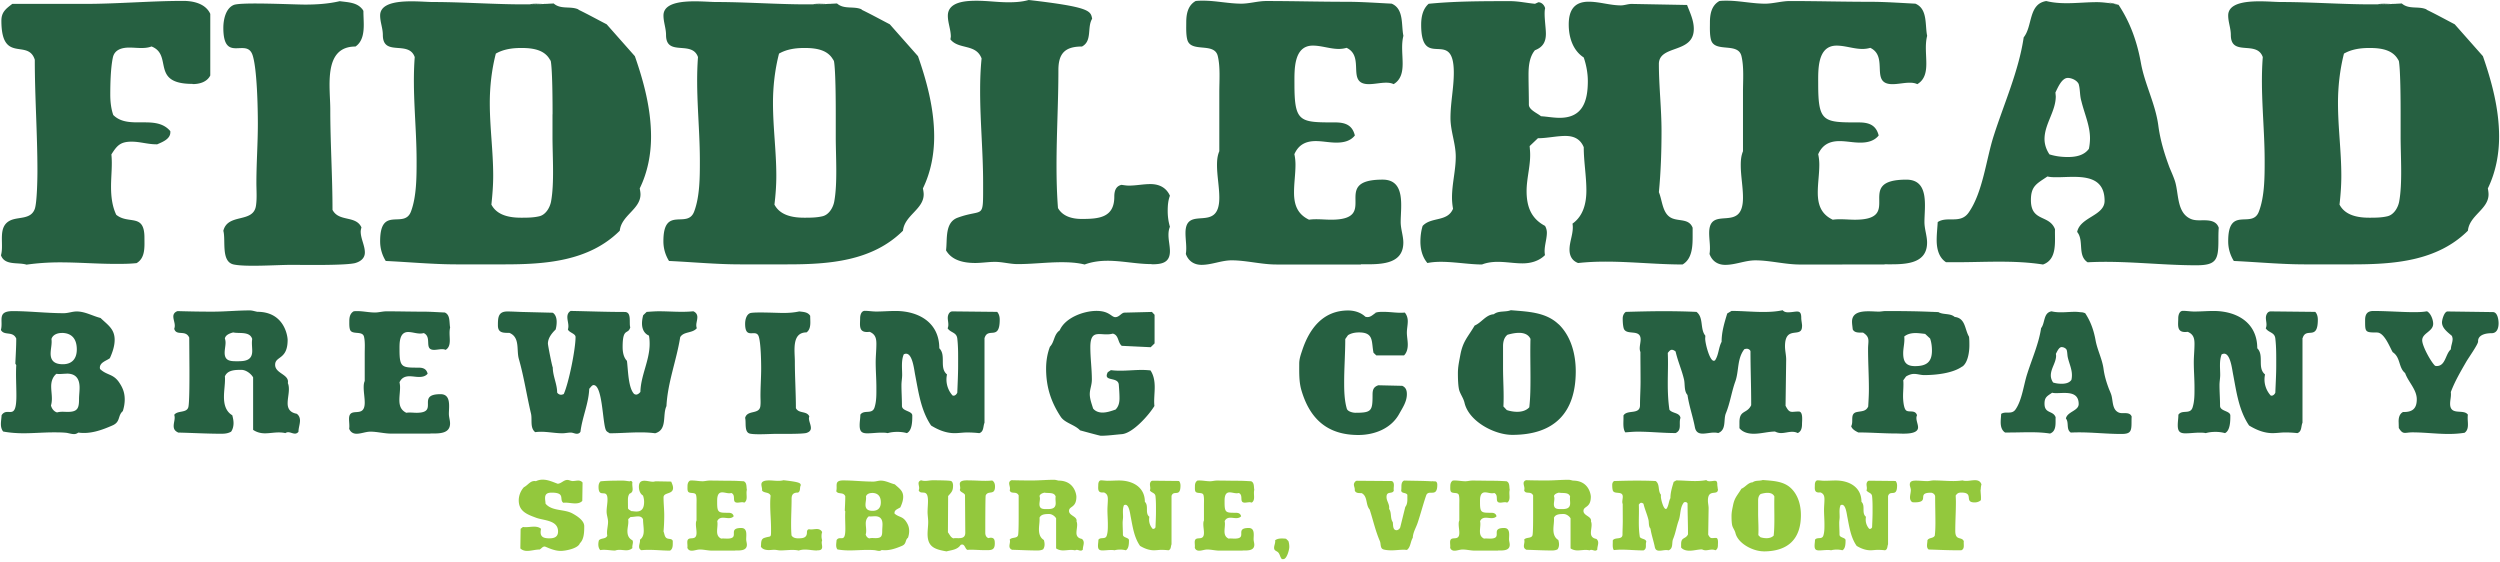
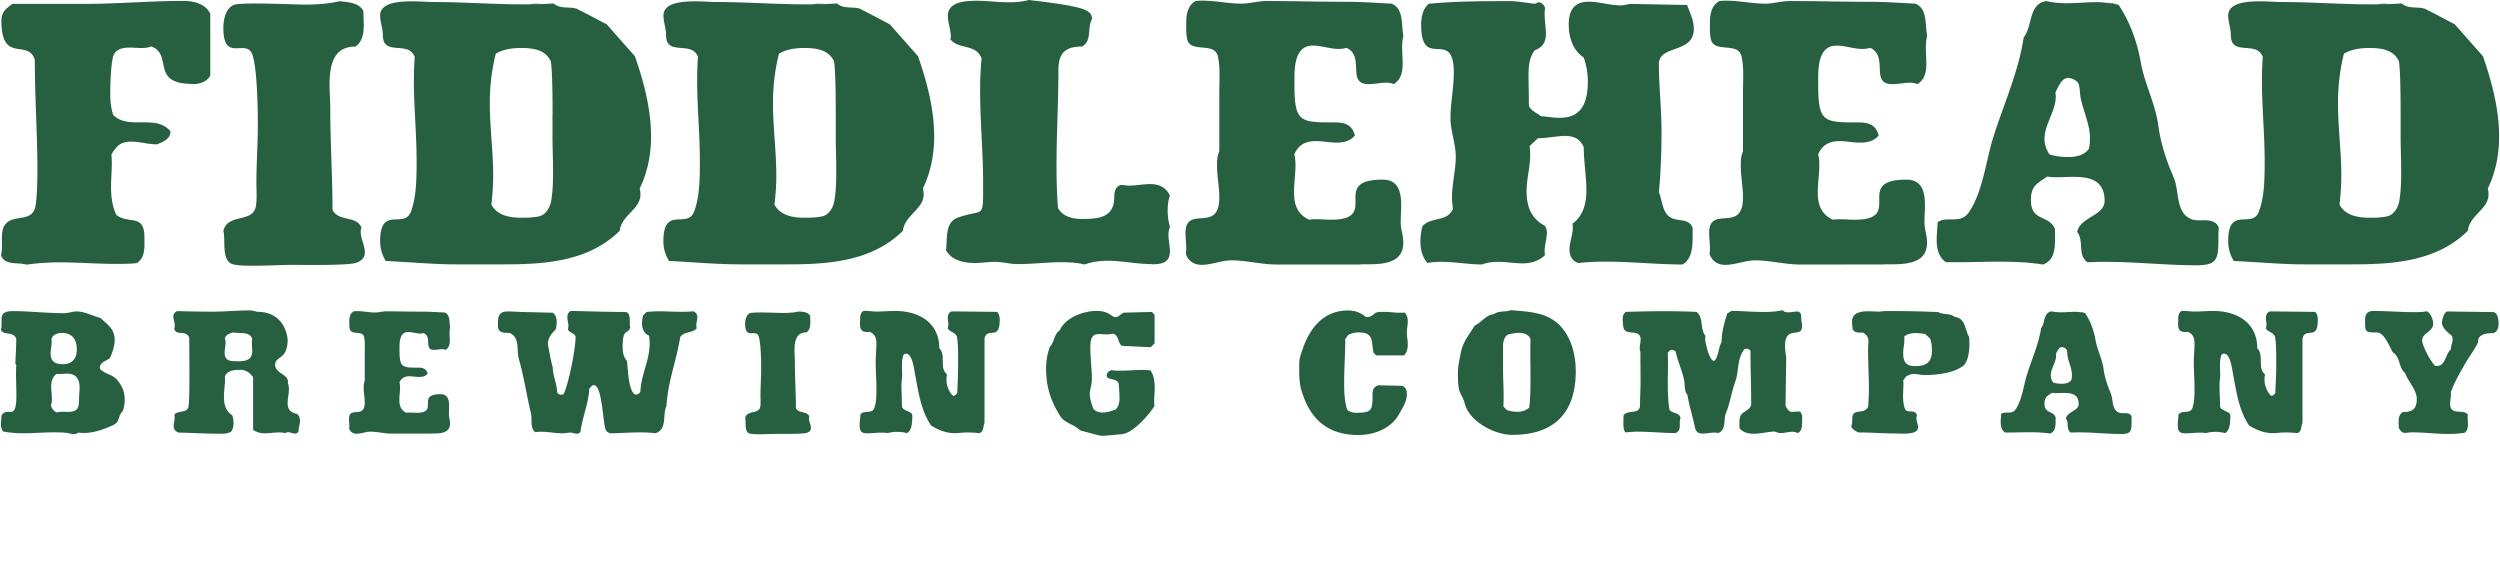
<svg xmlns="http://www.w3.org/2000/svg" width="360" height="81" viewBox="0 0 360 81" fill="none">
-   <path d="M83.51 78.21c-.24.77-2.05 1.12-2.78 1.12-1.06 0-2.13-.63-2.3-.63-.31 0-.47.3-.72.43-.61 0-1.21.2-1.82.2-.35 0-.71-.11-.96-.36l.04-2.82.34-.27c.13.03.25.03.38.03.41 0 .81-.07 1.23-.07.35 0 .72.07.99.31-.03.17-.06.33-.06.5 0 .77.62.87 1.28.87.71 0 1.23-.22 1.23-.99 0-1.63-2.01-1.56-3.12-1.96-1.33-.49-2.54-.93-2.54-2.52 0-.69.28-1.38.74-1.89.61-.3.95-1.03 1.73-.87.3-.14.63-.22.97-.22.77 0 1.46.33 2.17.59.52-.03.86-.55 1.39-.55.27 0 .49.16.77.16s.53-.07.8-.07c.25 0 .47.09.62.29l-.04 2.64c-.27.29-.65.36-1.03.36-.56 0-1.14-.16-1.7-.09-.65-.44.37-1.46-1.66-1.46-.59 0-.97.14-.97.79 0 .27.06.53.07.8.92 1.1 2.64.76 3.84 1.39.66.36 1.73 1.02 1.73 1.85 0 .79-.01 1.86-.62 2.45v-.01zm12.04-6.59c0 .85.1 1.71.1 2.57 0 .77-.03 1.56-.1 2.34.15.34.13.89.58 1.02.28.09.62.01.75.34v.33c0 .37-.01.86-.4 1.07-1.36 0-2.75-.2-4.11-.06-.24-.09-.34-.27-.34-.52 0-.33.18-.66.12-.99.43-.3.55-.79.55-1.28 0-.54-.1-1.1-.1-1.65-.13-.31-.38-.43-.72-.43-.34 0-.72.09-1.08.09l-.33.3v.17c.06.52-.12 1.03-.12 1.55 0 .57.16 1.05.72 1.33.04.07.07.17.07.26 0 .29-.13.57-.07.86-.24.23-.56.32-.89.32-.33 0-.65-.06-.98-.06-.21 0-.43.03-.62.1-.66 0-1.51-.19-2.14-.06-.21-.23-.28-.53-.28-.82 0-.2.03-.42.09-.6.34-.36.98-.14 1.2-.66-.03-.14-.04-.29-.04-.43 0-.53.15-1.03.15-1.56 0-.5-.21-.97-.21-1.48 0-.59.13-1.15.13-1.73 0-1.76-1.29-.04-1.29-1.83 0-.29.06-.6.3-.8 1.03-.1 2.16-.1 3.21-.1.32 0 .65.07.97.1l.13-.06c.13 0 .24.11.27.23-.06.23.03.72.03.97 0 .32-.12.52-.43.63-.22.26-.25.62-.25.93 0 .39.01.76.01 1.15 0 .2.34.33.47.44.25.01.49.06.74.06.9 0 1.11-.63 1.11-1.4 0-.3-.06-.62-.16-.9-.43-.27-.59-.77-.59-1.26 0-.52.19-.87.78-.87.43 0 .84.14 1.27.14.13 0 .28-.06.41-.06l2.19.04c.12.3.27.59.27.92 0 .96-1.37.59-1.37 1.35zm10.311 7.67h-3.32c-.59 0-1.18-.16-1.76-.16-.4 0-.78.17-1.18.17-.3 0-.52-.14-.62-.42.04-.26-.01-.53-.01-.8 0-1.1 1.33.04 1.33-1.35 0-.42-.09-.83-.09-1.25 0-.19.01-.36.09-.53v-2.26c0-.43.04-.96-.06-1.38-.13-.54-1.05-.11-1.2-.62-.06-.2-.04-.47-.04-.67 0-.31.06-.64.37-.82.1-.01.19-.01.3-.01.5 0 1 .11 1.51.11.31 0 .65-.1.97-.1 1.05 0 2.08.03 3.15.03.59 0 1.2.04 1.79.07.49.2.37.82.46 1.23-.09.34-.03.7-.03 1.06 0 .32-.06.62-.35.79a.73.73 0 0 0-.3-.06c-.22 0-.46.06-.68.06-.9 0-.13-1.05-.87-1.39-.1.03-.21.04-.31.04-.34 0-.68-.13-1.02-.13-.77 0-.72.95-.72 1.48 0 1.46.21 1.46 1.6 1.46.4 0 .68.1.78.5-.18.21-.44.27-.72.27-.27 0-.55-.06-.81-.06-.4 0-.68.14-.84.5.03.13.04.27.04.4 0 .36-.06.7-.06 1.06 0 .47.13.83.59 1.05.28-.04.59 0 .87 0 1.96 0-.09-1.53 2.02-1.53.92 0 .71 1.03.71 1.62 0 .27.1.53.1.79 0 .89-.99.83-1.67.83l-.02.02zm11.789-.02c-.58 0-1.15-.13-1.73-.13-.31 0-.62.04-.9.14-.3-.07-.61-.09-.9-.09-.58 0-1.15.07-1.73.07-.31 0-.59-.09-.9-.09-.25 0-.52.04-.77.04-.43 0-.92-.09-1.15-.49.06-.42-.06-1.06.46-1.25 1.05-.37 1 .13 1-1.33 0-1.18-.12-2.34-.12-3.51 0-.42.01-.83.06-1.25-.22-.57-.9-.33-1.23-.73v-.1c.01-.27-.1-.53-.1-.8 0-.54.72-.57 1.14-.57.42 0 .83.06 1.24.06.27 0 .53-.01.8-.09 2.42.27 2.44.42 2.5.72-.21.33.01.85-.4 1.06-.67 0-.93.26-.93.9 0 1.22-.07 2.42-.07 3.64 0 .54.01 1.09.06 1.63.19.33.58.42.93.42.66 0 1.29-.04 1.29-.85 0-.2.04-.4.28-.46.1.01.19.03.3.03.28 0 .56-.06.84-.06.34 0 .62.13.77.44-.07.19-.09.39-.09.59 0 .2.03.4.09.6-.04.1-.06.2-.06.32 0 .2.06.42.06.62 0 .46-.34.5-.72.5l-.02.02zm13.11-1.85c-.47.37-.18.89-.89 1.19-.92.39-1.89.73-2.9.59-.1.07-.22.13-.35.13-.22 0-.43-.07-.64-.1-.37-.04-.74-.04-1.11-.04-.84 0-1.7.07-2.54.07-.58 0-1.15-.04-1.73-.14-.15-.17-.19-.4-.19-.62 0-.24.04-.49.06-.73.5-.76 1.26.57 1.26-1.61 0-.85-.06-1.69-.01-2.52l-.07-.13c.03-.69.07-1.38.07-2.06-.3-.66-1.02-.2-1.3-.72.22-.76-.37-1.55 1.02-1.55 1.39 0 2.88.17 4.31.17.37 0 .72-.14 1.09-.14.71 0 1.34.37 2.02.54.59.56 1.2.89 1.2 1.79 0 .53-.19 1.05-.41 1.52-.3.21-.84.34-.84.79v.1c.64.57 1.17.36 1.71 1.22.27.42.4.8.4 1.3 0 .32-.06.64-.16.95zm-5.2-6.43c-.35 0-.75.14-.86.5.06.4-.07.8-.07 1.2 0 .66.41.87 1.03.87.8 0 1.18-.47 1.18-1.22 0-.83-.38-1.36-1.29-1.36l.01.01zm.44 3.35c-.3 0-.59.06-.89.01-.33.26-.44.64-.44 1.03 0 .34.06.67.06 1.02 0 .19-.01.37-.07.56.06.26.25.5.52.57.3-.09.61-.04.9-.04.83 0 .96-.29.96-1.03 0-.32.04-.64.04-.96 0-.72-.3-1.16-1.08-1.16zm.7.16s.03.01.04.03l-.04-.03zm15.241-3.14c-.06.11-.06 4.9-.06 5.36 0 .32.12.67.47.77.1-.03.21-.06.31-.06.55 0 .59.4.59.83 0 1.06-.61.96-1.51.96-.81 0-1.64-.1-2.45-.04-.31-.16-.35-.77-.74-.77-.07 0-.15.03-.22.06-.47.7-1.28.73-2.04.93-1.68-.3-2.72-.62-2.72-2.51 0-.57.09-1.16.09-1.73 0-.47-.09-.95-.09-1.42 0-.53.06-1.06.06-1.59 0-1.95-1.03-.75-1.34-1.55.04-.1.07-.2.07-.32 0-.23-.09-.46-.09-.69 0-.23.16-.36.37-.43.18.06.37.09.56.09.37 0 .75-.09 1.12-.09.4 0 2.41.01 2.64.11.22.1.28.43.28.64 0 .79-.21.95-.71 1.52l-.03 5.23c.25.3.38.72.78.86.09-.01.18-.03.27-.03.64 0 1.46.14 1.45-.79l-.04-5.43c-.15-.34-.65-.36-.75-.73.04-.09.06-.17.06-.27 0-.2-.06-.39-.06-.59 0-.62 1.08-.5 1.51-.5 1.05 0 2.11.13 3.15.01.33.19.41.53.41.87 0 1.35-.99.49-1.34 1.28v.02zm13.999 7.76c-.06.1-.18.17-.3.17-.21 0-.38-.11-.59-.11-.09 0-.16.03-.24.07-.18-.04-.37-.06-.56-.06-.38 0-.78.07-1.17.07-.35 0-.71-.09-1-.29v-4.33c-.18-.32-.61-.62-.99-.62-.5 0-1.18 0-1.4.54.01.07.01.14.01.22 0 .49-.09.97-.09 1.46 0 .6.15 1.19.71 1.52.06.21.1.43.1.64 0 .24-.06.5-.21.7-.25.14-.53.17-.81.17-1.21 0-2.45-.07-3.66-.1-.25-.11-.38-.26-.38-.54 0-.3.15-.62.04-.92.28-.39 1.05-.13 1.2-.63.1-.37.09-2.64.09-3.13v-2.61c-.33-.69-1.09-.1-1.29-.73.03-.09.04-.17.04-.26 0-.26-.12-.5-.12-.76 0-.23.15-.37.35-.44.99.03 1.97.04 2.95.04 1.05 0 2.11-.1 3.16-.1.22 0 .43.07.65.12 2.33 0 2.57 2.08 2.57 2.31 0 1.66-1.06 1.32-1.06 2.06 0 .7 1.23.77 1.08 1.5.07.16.09.33.09.5 0 .39-.1.77-.1 1.16 0 .5.27.77.77.86.19.13.28.34.28.56 0 .32-.13.62-.13.93l.01.03zm-3.93-7.63c-.21-.66-1.09-.43-1.61-.55-.28.07-.64.19-.71.5.04.11.06.23.06.34 0 .27-.07.56-.07.83 0 .72.55.7 1.11.7.65 0 1.23-.07 1.23-.85 0-.33-.06-.66 0-.99l-.01.02zm16.69-.09v6.98c-.13.3-.04.73-.44.86-.34-.04-.69-.06-1.03-.06-.34 0-.71.06-1.06.06-.72 0-1.39-.27-2-.63-.86-1.23-1.06-2.74-1.34-4.16-.09-.42-.22-1.76-.77-1.76a.51.51 0 0 0-.21.06c-.22.52-.13 1.15-.13 1.69 0 .27-.06.56-.06.83 0 .57.04 1.15.04 1.72 0 .46.87.4.87.8 0 .43 0 1.23-.46 1.45-.27-.07-.53-.1-.81-.1s-.55.03-.81.1c-.18-.04-.36-.04-.53-.04-.4 0-.8.06-1.2.06-.5 0-.65-.19-.65-.67 0-.29.06-.57.06-.86.31-.46 1.02.03 1.21-.63.16-.52.15-1.09.15-1.62 0-.69-.06-1.38-.06-2.06 0-.5.06-1 .06-1.52 0-.46-.09-.79-.56-.99-.07 0-.16.01-.24.01-.72 0-.58-.62-.58-1.13 0-.24.09-.62.4-.62.31 0 .63.06.96.06.55 0 1.09-.04 1.64-.04 1.95 0 3.71.95 3.71 3.07.61.59-.03 1.62.65 2.16-.03.13-.04.27-.04.42 0 .49.19.96.52 1.32h.07c.15.01.27-.1.33-.23.03-.75.07-1.5.07-2.25s.01-1.49-.07-2.22c-.06-.53-.58-.47-.81-.85.13-.27.01-.57.01-.86 0-.23.12-.53.4-.53l3.78.04c.16.17.22.42.22.65 0 1.78-.99.57-1.29 1.5v-.01zm10.23 7.89h-3.32c-.59 0-1.18-.16-1.76-.16-.4 0-.78.17-1.18.17-.3 0-.52-.14-.62-.42.04-.26-.01-.53-.01-.8 0-1.1 1.33.04 1.33-1.35 0-.42-.09-.83-.09-1.25 0-.19.01-.36.09-.53v-2.26c0-.43.04-.96-.06-1.38-.13-.54-1.05-.11-1.2-.62-.06-.2-.04-.47-.04-.67 0-.31.06-.64.37-.82.1-.01.19-.01.3-.01.5 0 1 .11 1.51.11.31 0 .65-.1.97-.1 1.05 0 2.08.03 3.15.03.59 0 1.2.04 1.79.07.49.2.37.82.46 1.23-.09.34-.03.7-.03 1.06 0 .32-.06.62-.35.79a.73.73 0 0 0-.3-.06c-.22 0-.46.06-.68.06-.9 0-.13-1.05-.87-1.39-.1.03-.21.04-.31.04-.34 0-.68-.13-1.02-.13-.77 0-.72.95-.72 1.48 0 1.46.21 1.46 1.6 1.46.4 0 .68.1.78.5-.18.21-.44.27-.72.27-.27 0-.55-.06-.81-.06-.4 0-.68.14-.84.5.03.13.04.27.04.4 0 .36-.06.7-.06 1.06 0 .47.13.83.59 1.05.28-.04.59 0 .87 0 1.96 0-.09-1.53 2.02-1.53.92 0 .71 1.03.71 1.62 0 .27.1.53.1.79 0 .89-.99.83-1.67.83l-.02.02zm5.851 1.22h-.19c-.3-.32-.28-.82-.65-1.06-.25-.16-.47-.21-.47-.57s.21-.69.15-1.08c.27-.21.62-.26.96-.26.21 0 .4.01.61.04l.34.33c.09.27.13.56.13.85 0 .4-.36 1.79-.87 1.75h-.01zM206.2 69.28c.18.03.35.04.55.04.18.11.22.3.22.49 0 1.96-1.27.56-1.61 1.55-.44 1.29-.78 2.61-1.21 3.9-.24.73-.68 1.39-.71 2.18-.34.53-.3 1.35-.84 1.75-.15-.01-.31-.03-.46-.03-.59 0-1.2.09-1.79.09-.3 0-1.02-.04-1.26-.19-.34-.2-.24-.79-.38-1.12-.65-1.49-.98-3.04-1.48-4.57-.61-.69-.25-1.88-1.15-2.36-.37-.01-.84.04-.99-.37v-.11c.01-.27-.13-.5-.13-.77 0-.2.21-.53.44-.53l5.02.04c.24.11.3.34.3.59 0 .26-.06.53-.01.79-.22.57-1.05-.01-1.05.92 0 .62.47 1.03.37 1.71.4.57.13 1.33.53 1.91.07.37-.04 1.16.55 1.16.22 0 .49-.24.53-.44l.72-2.91c.27-.33.31-.79.3-1.19v-.56c-.21-.37-.83-.14-.89-.62.1-.46-.12-1.16.41-1.43 1.33.04 2.69.03 4.02.11h-.1l.43.03c-.1-.01-.22-.01-.33-.03v-.03zm9.501 10.01h-3.32c-.59 0-1.18-.16-1.76-.16-.4 0-.78.17-1.18.17-.3 0-.52-.14-.62-.42.04-.26-.01-.53-.01-.8 0-1.1 1.33.04 1.33-1.35 0-.42-.09-.83-.09-1.25 0-.19.01-.36.09-.53v-2.26c0-.43.04-.96-.06-1.38-.13-.54-1.05-.11-1.2-.62-.06-.2-.04-.47-.04-.67 0-.31.06-.64.37-.82.1-.01.19-.01.3-.01.5 0 1 .11 1.51.11.31 0 .65-.1.98-.1 1.05 0 2.08.03 3.15.03.59 0 1.2.04 1.79.07.49.2.37.82.46 1.23-.09.34-.03.7-.03 1.06 0 .32-.06.62-.35.79a.73.73 0 0 0-.3-.06c-.22 0-.46.06-.68.06-.9 0-.13-1.05-.87-1.39-.1.03-.21.04-.31.04-.34 0-.68-.13-1.02-.13-.77 0-.72.95-.72 1.48 0 1.46.21 1.46 1.6 1.46.4 0 .68.1.78.5-.18.21-.44.27-.72.27-.27 0-.55-.06-.81-.06-.4 0-.68.14-.84.5.03.13.04.27.04.4 0 .36-.06.7-.06 1.06 0 .47.13.83.59 1.05.28-.04.59 0 .87 0 1.97 0-.09-1.53 2.02-1.53.92 0 .71 1.03.71 1.62 0 .27.1.53.1.79 0 .89-.99.83-1.67.83l-.03.02zm14.319-.17c-.06.1-.18.17-.3.17-.21 0-.38-.11-.59-.11-.09 0-.16.03-.24.07-.18-.04-.37-.06-.56-.06-.38 0-.78.07-1.17.07-.35 0-.71-.09-1-.29v-4.33c-.18-.32-.61-.62-.99-.62-.5 0-1.18 0-1.4.54.01.07.01.14.01.22 0 .49-.09.97-.09 1.46 0 .6.15 1.19.71 1.52.06.21.1.43.1.64 0 .24-.06.5-.21.7-.25.14-.53.17-.81.17-1.21 0-2.45-.07-3.66-.1-.25-.11-.38-.26-.38-.54 0-.3.15-.62.04-.92.28-.39 1.05-.13 1.2-.63.1-.37.09-2.64.09-3.13v-2.61c-.33-.69-1.09-.1-1.29-.73.03-.09.04-.17.04-.26 0-.26-.12-.5-.12-.76 0-.23.15-.37.35-.44.99.03 1.96.04 2.95.04 1.05 0 2.11-.1 3.16-.1.22 0 .43.07.65.12 2.33 0 2.57 2.08 2.57 2.31 0 1.66-1.06 1.32-1.06 2.06 0 .7 1.23.77 1.08 1.5.07.16.09.33.09.5 0 .39-.1.77-.1 1.16 0 .5.27.77.77.86.19.13.28.34.28.56 0 .32-.13.62-.13.93l.01.03zm-3.93-7.63c-.21-.66-1.09-.43-1.61-.55-.28.07-.64.19-.71.5.04.11.06.23.06.34 0 .27-.07.56-.07.83 0 .72.55.7 1.11.7.65 0 1.23-.07 1.23-.85 0-.33-.06-.66 0-.99l-.01.02zm21.3-1.05c0 1.05-1.45-.16-1.45 1.65 0 .36.1.73.1 1.09l-.06 3.81c.35.67.47.47 1.12.47.38 0 .28.77.28 1.03 0 .3-.06.62-.37.75-.15-.07-.31-.1-.47-.1-.31 0-.62.1-.93.1-.18 0-.35-.04-.52-.13-.61.01-1.2.19-1.8.19-.44 0-.92-.1-1.21-.46v-.49c0-1.05.64-.67.99-1.4v-.21c0-1.4-.06-2.81-.06-4.21 0-.13-.18-.23-.3-.23a.57.57 0 0 0-.22.04c-.62.79-.44 1.78-.77 2.65-.32.89-.43 1.76-.8 2.64-.22.53.07 1.35-.65 1.62-.1-.03-.22-.04-.34-.04-.33 0-.65.09-.98.09-.4 0-.59-.17-.66-.54-.18-.89-.49-1.75-.62-2.64-.31-.34-.19-.89-.3-1.3-.19-.77-.53-1.5-.71-2.28-.09-.07-.21-.14-.33-.14-.15 0-.25.16-.34.26.04.85 0 1.68 0 2.52 0 .72.03 1.45.15 2.16.25.32.86.22.93.67-.18.44.15.99-.41 1.25-1.08 0-2.14-.11-3.22-.11-.35 0-.69.03-1.05.06-.21-.3-.15-.79-.15-1.13v-.26c.31-.52 1.4-.03 1.4-.85 0-.64.04-1.3.04-1.95 0-.82-.01-1.62-.01-2.44-.04-.1-.06-.2-.06-.3 0-.24.07-.5.07-.75 0-.93-1.29-.24-1.45-.96-.06-.24-.07-.53-.07-.77 0-.2.09-.42.27-.53 1.06-.03 2.14-.06 3.21-.06.93 0 1.85.01 2.78.06.64.46.28 1.4.75 1.96v.2c-.04.33.34 1.86.71 1.86.03 0 .07-.01.1-.03.33-.46.3-1.05.56-1.53 0-.82.24-1.56.47-2.34l.37-.21c.9 0 1.79.09 2.69.09.55 0 1.11-.03 1.64-.14.12.13.28.17.46.17.71 0 1.12-.32 1.12.46 0 .23.07.47.07.7l.03-.02zm6.56 8.95c-1.52 0-3.69-1.12-4.05-2.65-.09-.36-.31-.63-.43-.97-.12-.33-.13-1.09-.13-1.46 0-.54.1-.97.21-1.51.22-1.16.64-1.46 1.21-2.42.59-.24.95-.89 1.63-.93.41-.32.98-.16 1.45-.33 1.37.12 2.88.14 3.96 1.09.03.03.07.06.1.09 1.05 1 1.43 2.48 1.43 3.87 0 3.4-1.8 5.23-5.38 5.23v-.01zm3.95-9.11s-.07-.06-.1-.09l.1.09zm-2.39 1.21c-.18-.39-.56-.52-.98-.52-.33 0-.65.07-.98.16-.31.22-.38.6-.38.95v1.81c0 1.06.09 2.11.03 3.17l.3.3c.28.09.59.14.89.14.37 0 .75-.1 1.02-.37.09-.82.1-1.63.1-2.45 0-1.06-.03-2.12 0-3.18v-.01zm16.37-.09v6.98c-.13.3-.04.73-.44.86-.34-.04-.69-.06-1.03-.06-.34 0-.71.06-1.06.06-.72 0-1.39-.27-1.99-.63-.86-1.23-1.06-2.74-1.34-4.16-.09-.42-.22-1.76-.77-1.76a.51.51 0 0 0-.21.06c-.22.52-.13 1.15-.13 1.69 0 .27-.06.56-.06.83 0 .57.04 1.15.04 1.72 0 .46.87.4.87.8 0 .43 0 1.23-.46 1.45-.27-.07-.53-.1-.81-.1s-.55.03-.81.1c-.18-.04-.35-.04-.53-.04-.4 0-.8.06-1.2.06-.5 0-.65-.19-.65-.67 0-.29.06-.57.06-.86.31-.46 1.02.03 1.21-.63.16-.52.15-1.09.15-1.62 0-.69-.06-1.38-.06-2.06 0-.5.06-1 .06-1.52 0-.46-.09-.79-.56-.99-.07 0-.16.01-.24.01-.72 0-.58-.62-.58-1.13 0-.24.09-.62.4-.62.31 0 .64.06.96.06.55 0 1.09-.04 1.64-.04 1.95 0 3.71.95 3.71 3.07.61.59-.03 1.62.65 2.16-.03.13-.04.27-.04.42 0 .49.19.96.52 1.32h.07c.15.01.27-.1.33-.23.03-.75.07-1.5.07-2.25s.01-1.49-.07-2.22c-.06-.53-.58-.47-.81-.85.13-.27.01-.57.01-.86 0-.23.12-.53.4-.53l3.78.04c.16.17.22.42.22.65 0 1.78-.99.57-1.29 1.5l-.01-.01zm13.32-.9c0 .39.06.77.06 1.16 0 .11 0 .24-.01.36-.24.23-.58.33-.9.33-1.61 0 0-1.42-1.92-1.42-.4 0-.59.1-.81.43.01.3.03.6.03.9 0 1.39-.09 2.79-.09 4.19 0 1.48.93.76 1.23 1.49-.07.42.18 1.1-.37 1.3h-.56c-1.37 0-2.75-.07-4.12-.11-.19-.11-.25-.34-.25-.56 0-.26.06-.52.06-.77.22-.42.83-.23 1.06-.67.07-.6.09-1.22.09-1.82 0-1.28-.04-2.54-.04-3.81 0-.3-.33-.55-.62-.55-2.17 0 0 1.39-2.35 1.39-.12 0-.24-.01-.35-.04-.21-.16-.3-.4-.3-.66 0-.36.12-.72.12-1.07 0-.27-.15-.52-.15-.79 0-.54.47-.57.9-.57.55 0 1.08.07 1.63.07.31 0 .59-.1.9-.1.95 0 1.91.09 2.85.09.44 0 .87-.03 1.32-.09.18.06.35.07.53.07.43 0 .83-.1 1.26-.1.46 0 .78.16.93.6-.07.24-.1.5-.1.76l-.03-.01z" fill="#93C83D" />
  <path d="M27.72 12.08c-6.12 0-2.76-4.15-5.9-5.39-.98.38-2.16.16-3.19.16-1.03 0-2.11.27-2.37 1.4-.33 1.51-.38 3.83-.38 5.4 0 .97.11 2 .43 2.91 2.22 2.21 6.12-.16 8.22 2.33v.16c0 .97-1.13 1.4-1.89 1.73h-.16c-1.18 0-2.32-.38-3.52-.38-1.62 0-2.11.55-2.92 1.84.16 1.51-.05 3.08-.05 4.64 0 1.4.16 2.81.75 4.05 1.79 1.45 4.06-.28 4.06 3.29 0 1.29.16 2.91-1.13 3.67-1.03.11-2.01.11-3.03.11-2.65 0-5.36-.22-8.01-.22-1.62 0-3.25.11-4.81.33-1.19-.38-3.14.17-3.68-1.35.49-1.67-.6-4.2 1.46-5.07 1.19-.48 2.86-.1 3.41-1.61.32-.92.38-4.33.38-5.45 0-5.34-.38-10.69-.38-16.03C4.03 5.52.2 9.24.2 2.98.2 1.74.85 1.26 1.77.56h10.44c4.71 0 9.47-.43 14.18-.43 1.46 0 3.14.38 3.85 1.78l-.28-.71.32.81v8.86c-.49.96-1.57 1.24-2.54 1.24M51.2 37.87c-1.41.38-7.41.27-9.25.27-2.06 0-6.49.32-8.28-.05-1.89-.38-1.13-3.5-1.51-4.85.64-2.6 4.32-1.04 4.7-3.62.16-1.08.06-2.21.06-3.29 0-2.8.21-5.66.21-8.52 0-2.21-.11-7.93-.76-9.87-.86-2.58-4.21 1.25-4.21-3.93 0-1.14.32-2.81 1.51-3.3C34.81.28 42.16.66 43.94.66c1.68 0 3.36-.11 4.98-.49 1.14.16 2.59.16 3.3 1.24l-.21-.39.32.55c0 .66.05 1.35.05 2 0 1.13-.16 2.43-1.19 3.13-4.7 0-3.63 5.83-3.63 9.06 0 4.81.32 9.66.32 14.46.92 1.78 3.36.75 4.17 2.53-.05.16-.11.43-.11.59 0 1.03.6 2 .6 3.02 0 .81-.6 1.29-1.36 1.51M83.3 1.4c1.35.65 2.7 1.4 4.06 2.1l4.06 4.59c1.3 3.71 2.33 7.61 2.33 11.59 0 2.54-.49 5.13-1.63 7.45.05.27.11.59.11.86 0 2.15-2.76 3.02-2.98 5.23-4.44 4.42-10.72 4.85-16.66 4.85h-6.81c-3.41 0-6.82-.33-10.23-.49a5.31 5.31 0 0 1-.81-2.86c0-5.18 3.46-1.67 4.44-4.26.81-2.16.81-5.01.81-7.29 0-5.02-.65-9.92-.27-14.95-.87-2.48-4.59 0-4.59-3.18 0-.98-.39-1.84-.39-2.81 0-2.7 5.73-1.94 7.57-1.94 5.46 0 11.09.54 16.55.26h-.1l-2.49.07c.81-.17 1.68 0 2.49-.07l.97-.05c1.03.91 2.43.33 3.57.86m-3.73 15.1c0-1.19 0-7.18-.33-7.93l.05.27c-.76-1.68-2.65-1.89-4.22-1.89-1.24 0-2.55.16-3.67.81-.6 2.32-.87 4.75-.87 7.11 0 3.52.49 6.96.49 10.48 0 1.4-.11 2.74-.26 4.15.81 1.57 2.65 1.89 4.26 1.89.86 0 1.79 0 2.65-.21.92-.22 1.51-1.24 1.68-2.11.49-2.63.21-6.53.21-9.28v-3.29h.01zm44.5-15.06c1.35.65 2.71 1.4 4.06 2.1l4.06 4.59c1.3 3.71 2.33 7.61 2.33 11.59 0 2.54-.49 5.13-1.62 7.45.05.27.11.59.11.86 0 2.15-2.76 3.02-2.98 5.23-4.44 4.42-10.71 4.85-16.65 4.85h-6.81c-3.41 0-6.82-.33-10.23-.49a5.31 5.31 0 0 1-.81-2.86c0-5.18 3.46-1.67 4.43-4.26.82-2.16.82-5.01.82-7.29 0-5.02-.65-9.92-.27-14.95-.86-2.48-4.6 0-4.6-3.18 0-.98-.37-1.84-.37-2.81 0-2.7 5.73-1.94 7.57-1.94 5.46 0 11.09.54 16.55.26h-.11l-2.49.07c.81-.17 1.68 0 2.49-.07l.98-.05c1.03.91 2.44.33 3.57.86m-3.75 15.1c0-1.19 0-7.18-.33-7.93l.05.27c-.76-1.68-2.65-1.89-4.22-1.89-1.25 0-2.54.16-3.67.81-.6 2.32-.87 4.75-.87 7.11 0 3.52.48 6.96.48 10.48 0 1.4-.1 2.74-.27 4.15.82 1.57 2.65 1.89 4.28 1.89.86 0 1.78 0 2.65-.21.92-.22 1.52-1.24 1.68-2.11.49-2.63.22-6.53.22-9.28v-3.29zm45.459 21.57c-2.11 0-4.22-.48-6.33-.48-1.14 0-2.27.16-3.29.54-1.08-.27-2.219-.33-3.309-.33-2.11 0-4.221.27-6.321.27-1.14 0-2.169-.32-3.299-.32-.92 0-1.901.16-2.821.16-1.57 0-3.35-.32-4.21-1.82.21-1.57-.22-4 1.67-4.7 3.84-1.4 3.67.49 3.67-5.02 0-4.41-.43-8.79-.43-13.21 0-1.57.05-3.13.21-4.7-.81-2.16-3.29-1.24-4.49-2.75l.06-.38c0-1.03-.429-2-.429-3.02 0-2.05 2.639-2.16 4.169-2.16 1.53 0 3.02.22 4.54.22.98 0 1.951-.05 2.931-.33 8.87 1.02 8.919 1.57 9.139 2.7-.76 1.24.05 3.19-1.46 4-2.43 0-3.4.97-3.4 3.4 0 4.58-.27 9.12-.27 13.71 0 2.05.05 4.09.21 6.15.7 1.24 2.111 1.57 3.411 1.57 2.43 0 4.699-.16 4.699-3.19 0-.76.161-1.51 1.031-1.72.39.05.699.11 1.079.11 1.03 0 2.06-.22 3.09-.22 1.25 0 2.28.49 2.81 1.68-.27.7-.32 1.45-.32 2.2 0 .75.1 1.52.32 2.27-.16.37-.209.76-.209 1.19 0 .76.209 1.56.209 2.32 0 1.72-1.24 1.89-2.64 1.89m30.141.03h-12.18c-2.16 0-4.33-.6-6.43-.6-1.47 0-2.87.65-4.33.65-1.08 0-1.9-.54-2.27-1.57.16-.98-.05-1.99-.05-3.02 0-4.15 4.87.16 4.87-5.08 0-1.57-.33-3.13-.33-4.69 0-.7.05-1.34.33-2v-8.52c0-1.62.16-3.62-.22-5.18-.48-2.05-3.84-.44-4.38-2.33-.21-.76-.16-1.77-.16-2.53 0-1.18.22-2.43 1.35-3.07.38-.05.7-.05 1.08-.05 1.84 0 3.68.43 5.52.43 1.13 0 2.38-.38 3.57-.38 3.85 0 7.63.11 11.52.11 2.16 0 4.38.16 6.54.27 1.79.76 1.36 3.07 1.69 4.63-.33 1.3-.11 2.65-.11 4 0 1.19-.22 2.32-1.3 2.96-.32-.16-.69-.21-1.08-.21-.81 0-1.67.21-2.49.21-3.3 0-.49-3.94-3.2-5.23-.38.11-.75.16-1.13.16-1.24 0-2.49-.48-3.73-.48-2.81 0-2.65 3.56-2.65 5.55 0 5.51.76 5.51 5.84 5.51 1.47 0 2.49.37 2.86 1.88-.64.81-1.62 1.03-2.65 1.03-1.03 0-2.01-.22-2.98-.22-1.46 0-2.49.54-3.08 1.89.11.49.16 1.02.16 1.51 0 1.35-.21 2.65-.21 3.99 0 1.78.49 3.13 2.16 3.93 1.02-.15 2.16 0 3.19 0 7.2 0-.34-5.77 7.41-5.77 3.36 0 2.6 3.89 2.6 6.1 0 1.02.38 2 .38 2.96 0 3.34-3.63 3.13-6.11 3.13m42.91-28.84c0 3.18.38 6.42.38 9.67 0 2.9-.1 5.88-.38 8.79.54 1.29.49 3.34 2.11 3.83 1.03.33 2.27.05 2.75 1.29v1.24c0 1.4-.05 3.24-1.45 4.05-4.98 0-10.07-.76-15.04-.21-.87-.33-1.24-1.03-1.24-1.94 0-1.24.65-2.48.43-3.73 1.57-1.12 2-2.96 2-4.79 0-2.06-.38-4.16-.38-6.22-.49-1.18-1.41-1.62-2.65-1.62s-2.66.33-3.95.33l-1.19 1.13.05.64c.16 1.95-.49 3.9-.49 5.83 0 2.16.6 3.94 2.65 5.02.17.27.27.64.27.97 0 1.08-.48 2.16-.27 3.24-.86.86-2.05 1.19-3.23 1.19-1.18 0-2.38-.22-3.57-.22-.76 0-1.56.1-2.27.38-2.44 0-5.52-.7-7.86-.21-.74-.86-1.01-2-1.01-3.08 0-.76.1-1.56.32-2.26 1.24-1.35 3.58-.54 4.38-2.48-.1-.54-.15-1.09-.15-1.62 0-2 .54-3.89.54-5.88 0-1.89-.76-3.67-.76-5.56 0-2.21.48-4.32.48-6.53 0-6.63-4.7-.15-4.7-6.9 0-1.08.21-2.26 1.08-3.02 3.78-.38 7.9-.38 11.74-.38 1.2 0 2.38.27 3.57.38l.49-.22c.48 0 .87.43.97.86-.21.87.11 2.7.11 3.67 0 1.19-.44 1.94-1.58 2.38-.8.96-.92 2.32-.92 3.51 0 1.46.05 2.86.05 4.32 0 .76 1.24 1.24 1.74 1.67.92.06 1.78.23 2.7.23 3.3 0 4.05-2.38 4.05-5.29 0-1.13-.22-2.32-.59-3.4-1.57-1.02-2.16-2.91-2.16-4.74 0-1.95.7-3.29 2.87-3.29 1.56 0 3.08.53 4.65.53.49 0 1.03-.21 1.52-.21l8 .15c.43 1.13.97 2.21.97 3.45 0 3.62-5.03 2.22-5.03 5.07m32.5 28.85H259.2c-2.16 0-4.32-.6-6.43-.6-1.46 0-2.86.65-4.33.65-1.09 0-1.9-.54-2.27-1.57.17-.98-.05-1.99-.05-3.02 0-4.15 4.87.16 4.87-5.08 0-1.57-.32-3.13-.32-4.69 0-.7.05-1.34.32-2v-8.52c0-1.62.16-3.62-.22-5.18-.48-2.05-3.83-.44-4.38-2.33-.21-.76-.16-1.77-.16-2.53 0-1.18.22-2.43 1.36-3.07.37-.05.69-.05 1.08-.05 1.83 0 3.67.43 5.52.43 1.13 0 2.38-.38 3.57-.38 3.83 0 7.63.11 11.52.11 2.16 0 4.37.16 6.54.27 1.79.76 1.36 3.07 1.69 4.63-.33 1.3-.12 2.65-.12 4 0 1.19-.21 2.32-1.3 2.96-.32-.16-.7-.21-1.08-.21-.81 0-1.67.21-2.5.21-3.29 0-.49-3.94-3.19-5.23-.38.11-.75.16-1.13.16-1.24 0-2.49-.48-3.72-.48-2.82 0-2.65 3.56-2.65 5.55 0 5.51.76 5.51 5.85 5.51 1.45 0 2.48.37 2.86 1.88-.65.81-1.63 1.03-2.65 1.03s-2.01-.22-2.98-.22c-1.46 0-2.49.54-3.08 1.89.11.49.16 1.02.16 1.51 0 1.35-.22 2.65-.22 3.99 0 1.78.48 3.13 2.16 3.93 1.02-.15 2.16 0 3.19 0 7.2 0-.33-5.77 7.41-5.77 3.36 0 2.6 3.89 2.6 6.1 0 1.02.38 2 .38 2.96 0 3.34-3.63 3.13-6.12 3.13M304.85.65l-.11-.07-.43-.04.76.15c1.72 2.59 2.69 5.4 3.23 8.42.55 3.02 2.07 5.83 2.49 8.91.27 2.1.87 4.1 1.62 6.1.27.65.54 1.24.76 1.89.6 1.78.23 4.58 2.27 5.5.6.27 1.24.21 1.9.21.92 0 1.84.12 2.16 1.08-.05.59-.05 1.24-.05 1.84 0 2.81-.33 3.56-3.19 3.56-5.19 0-10.43-.71-15.64-.43-1.51-.97-.48-3.13-1.51-4.37.43-2.16 3.95-2.32 3.95-4.48 0-4.15-4.16-3.4-6.87-3.4-.44 0-.92 0-1.36-.11-1.51 1.03-2.38 1.35-2.38 3.4 0 3.18 2.65 2.05 3.47 4.2-.06 1.73.38 4.33-1.73 5.08-4.12-.65-8.39-.33-12.55-.33h-1.41c-1.08-.7-1.35-2-1.35-3.19 0-.86.1-1.72.15-2.59 1.36-.91 3.25.32 4.44-1.35 2.06-2.91 2.54-7.72 3.62-11.06 1.46-4.58 3.62-9.39 4.32-14.19 1.31-1.62.65-4.81 3.25-5.23 2.38.59 4.86.16 7.3.16.76 0 1.57.11 2.33.22l-.81-.22 1.24.26.16.07h-.05m-5.51 11.44c-.27-.54-1.02-.86-1.56-.86-.87 0-1.46 1.45-1.78 2.1l.05.55c0 2.16-1.62 3.99-1.62 6.15 0 .81.28 1.57.71 2.21.87.27 1.73.38 2.65.38 1.13 0 2.32-.21 3.03-1.18.1-.48.16-1.03.16-1.52 0-1.83-.81-3.56-1.24-5.34-.23-.75-.17-1.51-.34-2.27l-.05-.21-.01-.01zm0 0l.05.21s0-.16-.05-.21zM349.43 1.4c1.35.65 2.71 1.4 4.05 2.1l4.06 4.59c1.29 3.71 2.33 7.61 2.33 11.59 0 2.54-.49 5.13-1.62 7.45.05.27.1.59.1.86 0 2.15-2.76 3.02-2.97 5.23-4.45 4.42-10.72 4.85-16.66 4.85h-6.82c-3.41 0-6.81-.33-10.23-.49a5.31 5.31 0 0 1-.81-2.86c0-5.18 3.46-1.67 4.42-4.26.83-2.16.83-5.01.83-7.29 0-5.02-.66-9.92-.27-14.95-.87-2.48-4.6 0-4.6-3.18 0-.98-.38-1.84-.38-2.81 0-2.7 5.73-1.94 7.57-1.94 5.47 0 11.09.54 16.56.26h-.11l-2.5.07c.81-.17 1.68 0 2.5-.07l.98-.05c1.03.91 2.43.33 3.57.86m-3.74 15.1c0-1.19 0-7.18-.32-7.93l.06.27c-.76-1.68-2.65-1.89-4.22-1.89-1.24 0-2.55.16-3.68.81-.59 2.32-.86 4.75-.86 7.11 0 3.52.48 6.96.48 10.48 0 1.4-.1 2.74-.26 4.15.81 1.57 2.65 1.89 4.27 1.89.86 0 1.78 0 2.64-.21.92-.22 1.52-1.24 1.68-2.11.49-2.63.21-6.53.21-9.28v-3.29zM17.71 59.18c-.8.66-.31 1.56-1.51 2.08-1.55.68-3.21 1.28-4.92 1.03-.17.12-.37.22-.6.22-.37 0-.73-.12-1.08-.18-.62-.07-1.25-.07-1.88-.07-1.43 0-2.88.13-4.32.13-.98 0-1.96-.07-2.94-.25-.25-.3-.33-.7-.33-1.07 0-.42.08-.85.1-1.28.86-1.33 2.13 1 2.13-2.8 0-1.48-.1-2.96-.02-4.41l-.13-.22c.05-1.2.13-2.41.13-3.61-.51-1.14-1.73-.35-2.21-1.24.37-1.34-.63-2.71 1.73-2.71s4.9.3 7.33.3c.63 0 1.23-.25 1.86-.25 1.2 0 2.28.65 3.43.94 1.01.98 2.03 1.56 2.03 3.14 0 .92-.32 1.83-.69 2.65-.51.38-1.44.6-1.44 1.37l.02.18c1.05 1 1.96.62 2.88 2.13.46.72.68 1.4.68 2.27 0 .55-.1 1.12-.27 1.65M8.87 47.95c-.6 0-1.28.25-1.46.87.1.71-.12 1.41-.12 2.1 0 1.15.71 1.53 1.76 1.53 1.35 0 2.01-.83 2.01-2.13 0-1.45-.66-2.38-2.19-2.38m.76 5.87c-.5 0-1 .09-1.51.02-.55.45-.75 1.13-.75 1.8 0 .6.1 1.17.1 1.77 0 .33-.03.65-.13.98.1.45.43.89.88 1.01.51-.15 1.03-.08 1.53-.08 1.4 0 1.63-.5 1.63-1.8 0-.55.08-1.13.08-1.68 0-1.25-.5-2.03-1.83-2.03m1.18.29s.05.02.08.04l-.08-.04zM43 62.14c-.11.18-.31.3-.51.3-.36 0-.66-.2-1-.2-.15 0-.28.05-.4.13-.31-.08-.63-.1-.95-.1-.66 0-1.34.13-1.99.13-.6 0-1.19-.15-1.7-.5v-7.56c-.31-.54-1.03-1.08-1.69-1.08-.85 0-2 0-2.38.95.02.12.02.25.02.38 0 .86-.15 1.7-.15 2.55 0 1.06.24 2.09 1.2 2.66.1.38.18.75.18 1.13 0 .42-.1.88-.35 1.23-.43.25-.9.3-1.39.3-2.05 0-4.16-.12-6.22-.17-.43-.2-.66-.45-.66-.95 0-.54.26-1.08.08-1.6.48-.67 1.78-.23 2.03-1.1.18-.65.16-4.61.16-5.46l-.03-4.56c-.53-1.2-1.84-.17-2.16-1.27.05-.15.08-.3.08-.45 0-.45-.21-.88-.21-1.33 0-.4.25-.65.61-.77 1.68.05 3.33.08 5.01.08 1.79 0 3.59-.18 5.37-.18.38 0 .73.13 1.11.2 3.96 0 4.36 3.63 4.36 4.04 0 2.9-1.8 2.3-1.8 3.59s2.08 1.36 1.83 2.64c.12.27.15.58.15.88 0 .67-.18 1.35-.18 2.03 0 .88.46 1.35 1.3 1.5.33.22.48.59.48.97 0 .55-.22 1.08-.22 1.63m-6.66-13.36c-.35-1.15-1.86-.75-2.74-.95-.47.13-1.08.33-1.2.87.07.2.1.4.1.6 0 .47-.13.98-.13 1.46 0 1.25.93 1.22 1.88 1.22 1.1 0 2.09-.13 2.09-1.48 0-.58-.1-1.15 0-1.73m25.67 13.63h-5.65c-1.01 0-2.01-.28-2.99-.28-.68 0-1.34.3-2.01.3-.5 0-.88-.25-1.06-.72.07-.45-.02-.93-.02-1.41 0-1.93 2.26.07 2.26-2.35 0-.73-.15-1.46-.15-2.19 0-.33.02-.63.15-.93V50.9c0-.75.07-1.68-.1-2.4-.22-.95-1.78-.2-2.03-1.07-.11-.35-.09-.83-.09-1.18 0-.55.1-1.12.63-1.42.18-.03.32-.03.51-.03.85 0 1.7.2 2.56.2.53 0 1.1-.17 1.66-.17 1.78 0 3.55.05 5.35.05 1 0 2.03.08 3.04.12.82.35.62 1.42.77 2.16-.15.6-.05 1.22-.05 1.85 0 .55-.1 1.08-.6 1.37-.15-.07-.33-.1-.51-.1-.37 0-.77.1-1.15.1-1.53 0-.23-1.82-1.49-2.42-.17.05-.35.07-.52.07-.57 0-1.16-.22-1.73-.22-1.31 0-1.24 1.65-1.24 2.57 0 2.56.36 2.56 2.72 2.56.68 0 1.15.17 1.33.87-.31.38-.76.47-1.23.47s-.93-.1-1.38-.1c-.68 0-1.16.25-1.44.87.05.24.08.48.08.7 0 .63-.1 1.23-.1 1.86 0 .82.22 1.45 1 1.83.48-.08 1.01 0 1.48 0 3.35 0-.15-2.68 3.45-2.68 1.55 0 1.2 1.81 1.2 2.83 0 .47.17.92.17 1.38 0 1.55-1.68 1.45-2.83 1.45m38.35-15.15c-.63.75-1.88.43-2.38 1.28-.53 3.34-1.81 6.53-1.98 9.93-.61 1.28.17 3.41-1.63 3.91-.71-.1-1.44-.13-2.16-.13-1.46 0-2.94.13-4.39.13-.23-.17-.42-.2-.55-.48-.48-1.08-.47-6.46-1.76-6.46-.26 0-.46.38-.63.53-.08 2.13-1 4.07-1.26 6.18-.1.2-.3.3-.52.3-.3 0-.57-.17-.88-.17-.4 0-.8.1-1.2.1-1.31 0-2.61-.35-3.92-.16-.78-.62-.41-1.79-.6-2.65-.63-2.65-1.01-5.29-1.76-7.91-.36-1.29.2-3.1-1.36-3.74-.87 0-1.65.03-1.65-1.07s.02-2.01 1.35-2.01c.7 0 1.44.05 2.13.07l4.42.11c.43.28.56.82.56 1.32 0 .38-.05.75-.15 1.1-.55.53-1.11 1.23-1.11 2.03 0 .23.58 3.21.7 3.43 0 1.24.63 2.39.63 3.61.12.2.35.32.57.32.12 0 .25-.05.38-.1.72-1.58 1.7-6.46 1.7-8.21 0-.5-.9-.62-1.1-1.08.04-.15.07-.32.07-.48 0-.45-.15-.87-.15-1.32 0-.38.15-.7.48-.88 2.62.05 5.17.15 7.78.15 1.05 0 .59 1.58.8 2.21-.31 1.13-1.1-.05-1.1 2.83 0 .7.12 1.48.62 2 .17 1.23.17 3.91 1.05 4.78.06.02.21.08.26.08.25 0 .48-.2.63-.39.05-2.36 1.33-4.53 1.33-6.91 0-.4-.02-.8-.1-1.2-.72-.3-1-1-1-1.75 0-.4.07-.8.17-1.18l.5-.48c.58-.04 1.18-.09 1.77-.09 1.63 0 3.31.17 4.94 0 .38.15.59.45.59.84 0 .56-.28 1.04-.08 1.59m15.8 15.09c-.66.17-3.44.13-4.29.13-.95 0-3.02.15-3.84-.03-.88-.18-.53-1.62-.71-2.26.3-1.2 2.01-.46 2.19-1.67.07-.5.02-1.03.02-1.52 0-1.31.1-2.64.1-3.96 0-1.03-.05-3.68-.35-4.58-.41-1.2-1.96.57-1.96-1.83 0-.52.15-1.3.71-1.53.53-.2 3.93-.03 4.77-.03.77 0 1.55-.05 2.31-.22.53.07 1.2.07 1.53.57l-.1-.18.15.25c0 .3.02.63.02.93 0 .53-.08 1.12-.55 1.45-2.18 0-1.68 2.7-1.68 4.2 0 2.22.15 4.48.15 6.71.43.83 1.55.35 1.93 1.18-.02.08-.05.2-.05.28 0 .46.28.92.28 1.4 0 .38-.28.6-.63.7m25.63-13.65v12.19c-.22.52-.07 1.27-.75 1.5-.58-.07-1.19-.1-1.75-.1-.61 0-1.21.1-1.81.1-1.23 0-2.36-.47-3.38-1.1-1.46-2.15-1.81-4.78-2.29-7.26-.15-.73-.37-3.08-1.31-3.08a.79.79 0 0 0-.34.1c-.38.9-.23 2-.23 2.96 0 .47-.1.97-.1 1.45 0 1 .07 2 .07 3 0 .8 1.49.7 1.49 1.4 0 .75 0 2.15-.78 2.53-.45-.13-.91-.18-1.38-.18-.47 0-.93.05-1.39.18-.3-.07-.59-.07-.9-.07-.67 0-1.36.1-2.03.1-.86 0-1.1-.33-1.1-1.18 0-.51.1-1 .1-1.5.53-.8 1.74.05 2.06-1.1.28-.91.25-1.91.25-2.85 0-1.2-.1-2.4-.1-3.6 0-.87.1-1.75.1-2.65 0-.81-.15-1.38-.95-1.73-.13 0-.27.02-.41.02-1.23 0-.98-1.07-.98-1.98 0-.42.15-1.07.68-1.07s1.08.1 1.63.1c.93 0 1.85-.08 2.79-.08 3.31 0 6.3 1.65 6.3 5.37 1.03 1.02-.05 2.82 1.11 3.77-.05.23-.08.47-.08.73 0 .85.32 1.68.88 2.3l.13.03c.25 0 .44-.2.55-.43.05-1.3.12-2.63.12-3.93 0-1.3.03-2.6-.12-3.88-.11-.92-.98-.81-1.39-1.47.22-.48.02-1 .02-1.5 0-.4.2-.93.68-.93l6.43.07c.28.3.37.73.37 1.12 0 3.11-1.68 1.01-2.18 2.64m24.47 9.77c-.78 1.3-3.12 3.96-4.72 4.08-.98.08-2.03.23-3.01.23-.15 0-2.59-.67-2.99-.78-.77-.83-2.21-1.05-2.8-1.98-1.41-2.15-2.09-4.31-2.09-6.91 0-1.07.17-2.15.55-3.15.68-.7.54-1.75 1.41-2.36.78-1.82 3.44-2.8 5.3-2.8 1.86 0 2.13.9 2.71.9.58 0 .88-.65 1.33-.65l3.94-.1.38.41v4.12l-.56.55-4.17-.2c-.6-.51-.4-1.53-1.28-1.76-1.66.47-3.24-.9-3.24 1.95 0 1.58.22 3.13.22 4.68 0 .78-.3 1.38-.3 2.08 0 .7.27 1.4.48 2.08.32.4.82.58 1.35.58.66 0 1.28-.23 1.88-.43.45-.45.57-1.02.57-1.63 0-.61-.05-1.32-.1-1.95-.08-1.05-1.74-.57-1.74-1.3 0-.18.08-.35.15-.5l.45-.3c1.46.2 3.02-.03 4.47-.03.41 0 .83.03 1.23.07.48.71.61 1.58.61 2.41 0 .9-.13 1.77-.05 2.67m35.98-7.24h-4.02l-.4-.38c-.33-1.55.1-2.93-2.08-2.93-.56 0-1.13.1-1.6.4l-.39.55c0 2.08-.16 4.18-.16 6.26 0 1.23.04 2.59.38 3.76.12.43.87.6 1.25.6 2.33 0 2.46-.28 2.46-2.56 0-.7.1-1.15.83-1.4l3.44.08c.52.22.67.65.67 1.2 0 1.08-.61 1.95-1.11 2.85-1.16 2.1-3.54 3.03-5.88 3.03-4.39 0-6.95-2.25-8.18-6.39-.38-1.25-.33-2.6-.33-3.88 0-.7.23-1.33.45-1.98 1.04-3.12 3.02-5.68 6.59-5.68.9 0 1.83.28 2.48.9.09.03.22.05.32.05.5 0 .81-.4 1.21-.62l-.19.05c.41-.2.91-.18 1.35-.18 1.01 0 1.99.2 2.99.1.3.35.43.8.43 1.25 0 .56-.13 1.09-.13 1.64 0 .55.13 1.15.13 1.72 0 .57-.13 1.15-.53 1.55m15.579 11.45c-2.59 0-6.27-1.95-6.88-4.63-.15-.63-.52-1.11-.73-1.7-.2-.58-.22-1.9-.22-2.55 0-.95.18-1.7.35-2.63.38-2.02 1.08-2.55 2.06-4.23 1.01-.43 1.6-1.55 2.76-1.63.7-.55 1.66-.27 2.45-.58 2.34.2 4.9.25 6.74 1.9.05.05.12.1.18.15 1.78 1.75 2.43 4.33 2.43 6.75 0 5.94-3.06 9.15-9.14 9.15zm2.63-13.8c-.3-.67-.959-.89-1.649-.89-.56 0-1.111.12-1.661.27-.51.38-.65 1.05-.65 1.65V53c0 1.85.151 3.68.051 5.53l.489.52c.48.16 1.011.25 1.511.25.63 0 1.289-.17 1.729-.65.16-1.42.17-2.86.17-4.27 0-1.86-.05-3.71 0-5.57m4.09-2.08c-.05-.06-.13-.1-.18-.15l.18.15zm35.011.26c0 1.83-2.45-.27-2.45 2.88 0 .62.17 1.28.17 1.9l-.09 6.66c.6 1.18.8.83 1.9.83.66 0 .47 1.35.47 1.8 0 .53-.1 1.08-.62 1.3-.25-.13-.52-.18-.8-.18-.53 0-1.06.18-1.59.18-.3 0-.59-.07-.88-.22-1.03.02-2.03.32-3.06.32-.74 0-1.55-.17-2.06-.8v-.85c0-1.83 1.08-1.18 1.69-2.46v-.36c0-2.46-.1-4.92-.1-7.37 0-.23-.31-.4-.51-.4-.12 0-.25.02-.38.07-1.06 1.38-.75 3.1-1.29 4.63-.56 1.55-.74 3.07-1.37 4.61-.37.93.12 2.35-1.1 2.83-.18-.05-.38-.07-.58-.07-.55 0-1.1.15-1.66.15-.67 0-1-.3-1.12-.95-.3-1.56-.83-3.05-1.06-4.61-.53-.6-.33-1.55-.51-2.27-.32-1.36-.9-2.63-1.2-3.99-.15-.13-.35-.25-.55-.25-.25 0-.43.27-.58.45.07 1.47 0 2.93 0 4.41 0 1.25.05 2.53.24 3.78.44.55 1.46.38 1.59 1.17-.29.78.26 1.73-.7 2.18-1.84 0-3.64-.2-5.47-.2-.61 0-1.18.06-1.78.1-.36-.52-.26-1.38-.26-1.98v-.45c.53-.9 2.38-.05 2.38-1.48 0-1.12.08-2.27.08-3.4 0-1.43-.02-2.82-.02-4.26-.07-.17-.1-.35-.1-.52 0-.43.13-.88.13-1.29 0-1.64-2.18-.43-2.46-1.69-.1-.43-.12-.93-.12-1.35 0-.35.15-.73.45-.93 1.8-.05 3.63-.1 5.45-.1 1.58 0 3.14.03 4.72.1 1.07.8.48 2.46 1.28 3.43l-.02.35c-.05.57.61 3.26 1.23 3.26.05 0 .12-.03.18-.05.54-.8.5-1.84.95-2.68 0-1.43.4-2.73.81-4.08l.62-.37c1.53 0 3.04.15 4.57.15.93 0 1.89-.05 2.79-.25.2.23.47.3.77.3 1.2 0 1.91-.55 1.91.8 0 .39.12.82.12 1.22m23.08 5.77c-1.38 1-3.84 1.25-5.5 1.25-.5 0-.97-.17-1.45-.17-.4 0-.8.15-1.16.37l-.4.55c.07.75-.03 1.53-.03 2.28 0 .5.07 1.58.36 1.97.35.5 1.37-.12 1.65.78-.26.57.15 1.18.15 1.75 0 1.13-2.37.88-3.16.88-1.81 0-3.64-.15-5.45-.15-.4-.2-.88-.45-1.02-.9.4-.7-.26-1.85.87-2.05.65-.13 1.26-.07 1.58-.78.05-.85.1-1.68.1-2.52 0-1.92-.12-3.85-.12-5.78 0-1.13.35-1.67-.73-2.35-.5 0-1.23.08-1.48-.47-.03-.37-.1-.74-.1-1.1 0-1.9 2.61-1.45 3.86-1.45.32 0 .65-.08.99-.08 2.41 0 4.91.02 7.32.15l-.81-.07.94.07h.13c.72.42 1.7.13 2.36.7 1.57.17 1.43 1.8 2.06 2.85.05.41.05.82.05 1.24 0 .92-.2 2.46-1 3.05m-4.65-4.03l-.72-.67c-.46-.05-.93-.12-1.38-.12-.58 0-1.18.12-1.63.5.1.79-.15 1.6-.15 2.4 0 1.23.4 1.86 1.7 1.86 1.6 0 2.44-.54 2.44-2.23 0-.57-.07-1.18-.26-1.73m22.22-3.69l-.05-.02-.21-.03.36.07c.8 1.2 1.25 2.51 1.5 3.9.25 1.4.96 2.71 1.15 4.13.13.98.41 1.91.76 2.84.12.3.25.57.35.88.27.83.1 2.12 1.05 2.55.27.13.58.1.88.1.43 0 .85.05 1.01.5-.02.28-.02.58-.02.85 0 1.3-.15 1.65-1.48 1.65-2.42 0-4.85-.33-7.26-.2-.71-.45-.23-1.45-.71-2.03.21-1 1.84-1.09 1.84-2.08 0-1.93-1.94-1.57-3.19-1.57-.21 0-.43 0-.63-.06-.7.48-1.1.63-1.1 1.58 0 1.48 1.23.95 1.6 1.95-.04.8.17 2-.81 2.35-1.91-.3-3.9-.15-5.82-.15h-.65c-.51-.33-.63-.93-.63-1.48 0-.4.05-.8.07-1.2.63-.44 1.51.15 2.06-.63.95-1.35 1.18-3.58 1.69-5.13.67-2.13 1.67-4.36 2-6.59.6-.75.3-2.22 1.51-2.42 1.1.27 2.26.07 3.39.07.35 0 .73.05 1.08.1l-.36-.1.57.13.06.02h-.02m-2.55 5.33c-.12-.25-.47-.4-.72-.4-.4 0-.67.68-.83.97l.03.26c0 .99-.76 1.84-.76 2.85 0 .38.13.72.33 1.02.4.13.8.18 1.23.18.53 0 1.08-.1 1.4-.55.06-.22.08-.47.08-.7 0-.85-.38-1.65-.58-2.48-.09-.35-.07-.7-.15-1.05l-.03-.1zm.03.1l-.03-.1c.03.02.03.1.03.1zm33.93-1.8v12.19c-.23.52-.07 1.27-.74 1.5-.58-.07-1.19-.1-1.76-.1-.57 0-1.2.1-1.8.1-1.23 0-2.36-.47-3.39-1.1-1.46-2.15-1.81-4.78-2.28-7.26-.16-.73-.38-3.08-1.31-3.08-.12 0-.25.05-.36.1-.36.9-.21 2-.21 2.96 0 .47-.1.97-.1 1.45 0 1 .08 2 .08 3 0 .8 1.48.7 1.48 1.4 0 .75 0 2.15-.77 2.53-.46-.13-.91-.18-1.37-.18-.49 0-.94.05-1.4.18-.3-.07-.6-.07-.89-.07-.68 0-1.35.1-2.04.1-.85 0-1.1-.33-1.1-1.18 0-.51.09-1 .09-1.5.54-.8 1.74.05 2.06-1.1.28-.91.26-1.91.26-2.85 0-1.2-.1-2.4-.1-3.6 0-.87.1-1.75.1-2.65 0-.81-.15-1.38-.96-1.73-.12 0-.27.02-.4.02-1.23 0-.98-1.07-.98-1.98 0-.42.15-1.07.68-1.07s1.07.1 1.62.1c.93 0 1.86-.08 2.79-.08 3.31 0 6.29 1.65 6.29 5.37 1.03 1.02-.05 2.82 1.12 3.77-.05.23-.08.47-.08.73 0 .85.33 1.68.89 2.3l.12.03c.24 0 .45-.2.55-.43.05-1.3.13-2.63.13-3.93 0-1.3.02-2.6-.13-3.88-.1-.92-.98-.81-1.38-1.47.23-.48.02-1 .02-1.5 0-.4.21-.93.69-.93l6.42.07c.28.3.37.73.37 1.12 0 3.11-1.68 1.01-2.18 2.64m17.94-3.82c.52.3.85 1.2.85 1.77 0 1.13-1.58 1.33-1.58 2.38 0 .83 1.25 3.11 1.86 3.68l.22.03c1.3 0 1.25-1.73 2.05-2.41 0-.5.25-.98.25-1.48 0-.15-.05-.3-.1-.45-.57-.5-1.43-1.1-1.43-1.95 0-.38.33-1.57.8-1.57l6.53.09c.68 0 .82 1.13.82 1.61 0 .65-.2 1.43-1 1.43-.68 0-1.79.15-1.94.97-.02.1 0 .2-.02.3-.1.48-1.34 2.24-1.69 2.83-.82 1.43-1.65 2.83-2.23 4.38.08.58-.1 1.1-.1 1.68 0 1.8 1.96.68 2.56 1.58-.03.18-.03.33-.03.5 0 .7.23 1.62-.45 2.1-.75.12-1.53.17-2.31.17-1.73 0-3.46-.23-5.2-.23-1.11 0-1.33.4-1.96-.63l-.02-.8c-.03-.55.07-1.22.63-1.5 1.28.03 1.98-.42 1.98-1.83 0-1.41-1.23-2.5-1.68-3.78-.98-.8-.63-2.25-1.79-3.01-.46-.8-1.21-2.83-2.26-2.83-1.74 0-1.71-.06-1.71-1.8 0-.83.31-1.3 1.19-1.3 2.71 0 6.17.35 7.67.05-.09.02-.5.05.06 0" fill="#266041" />
</svg>